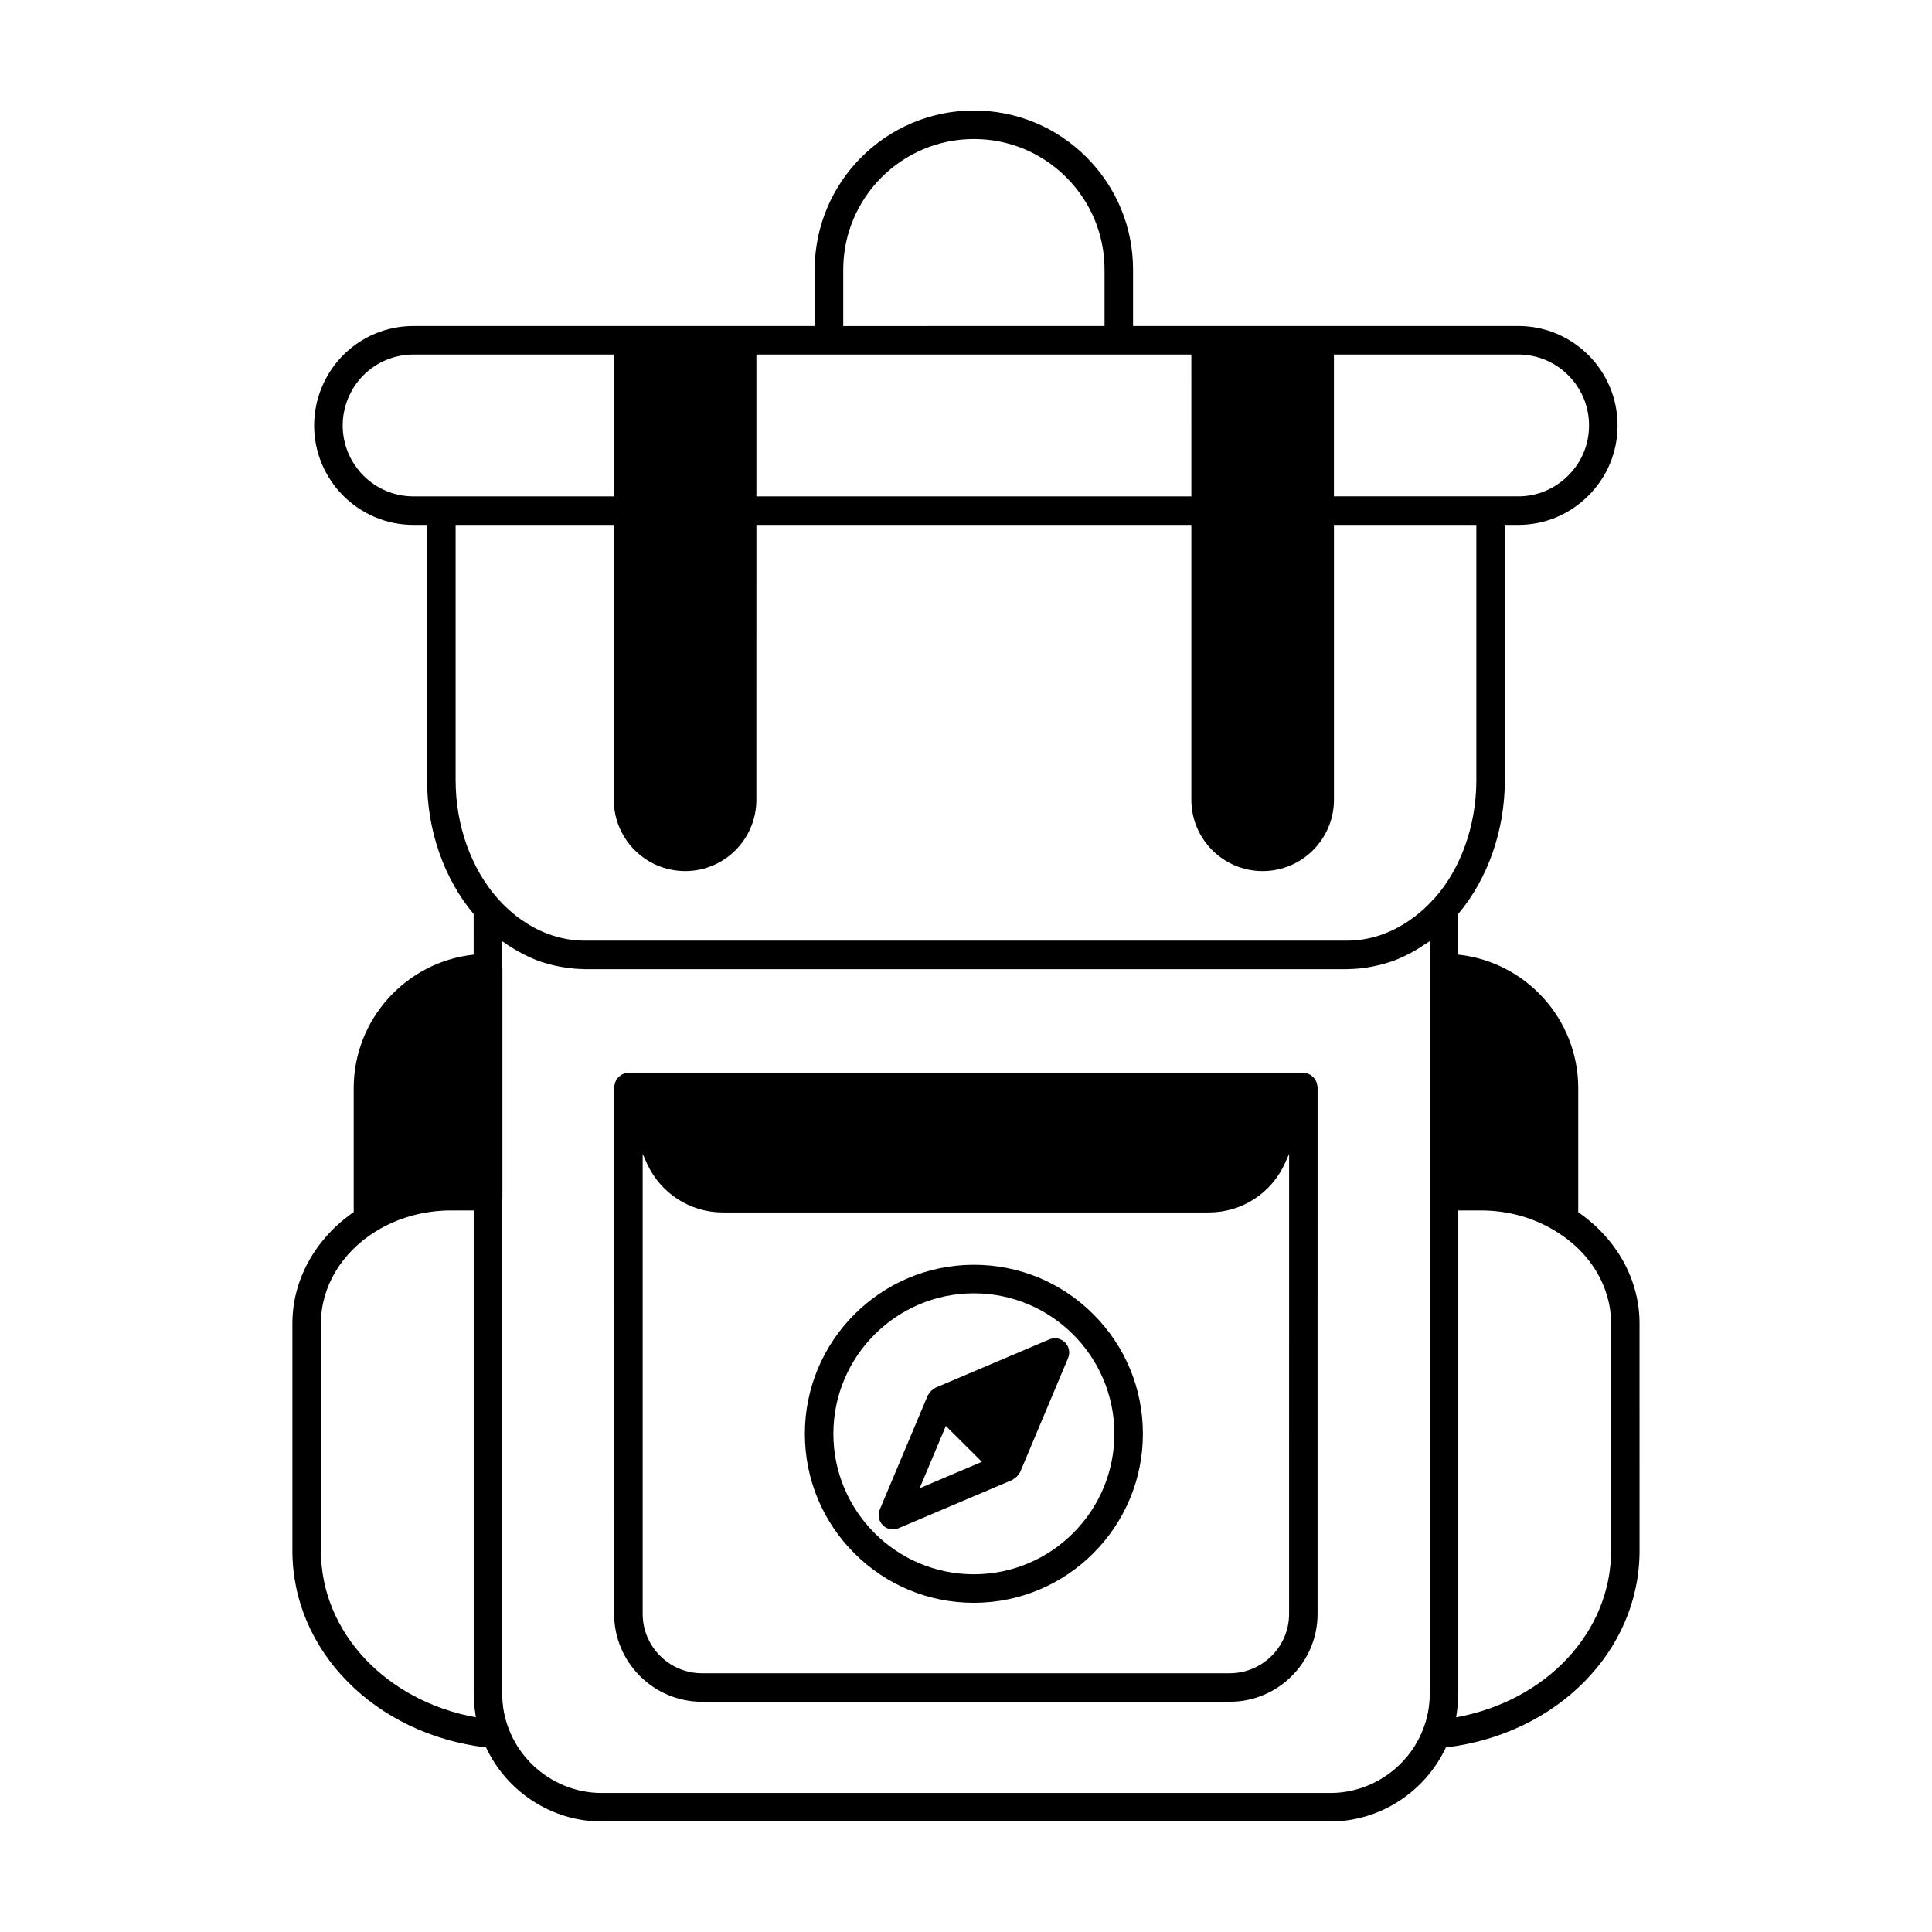
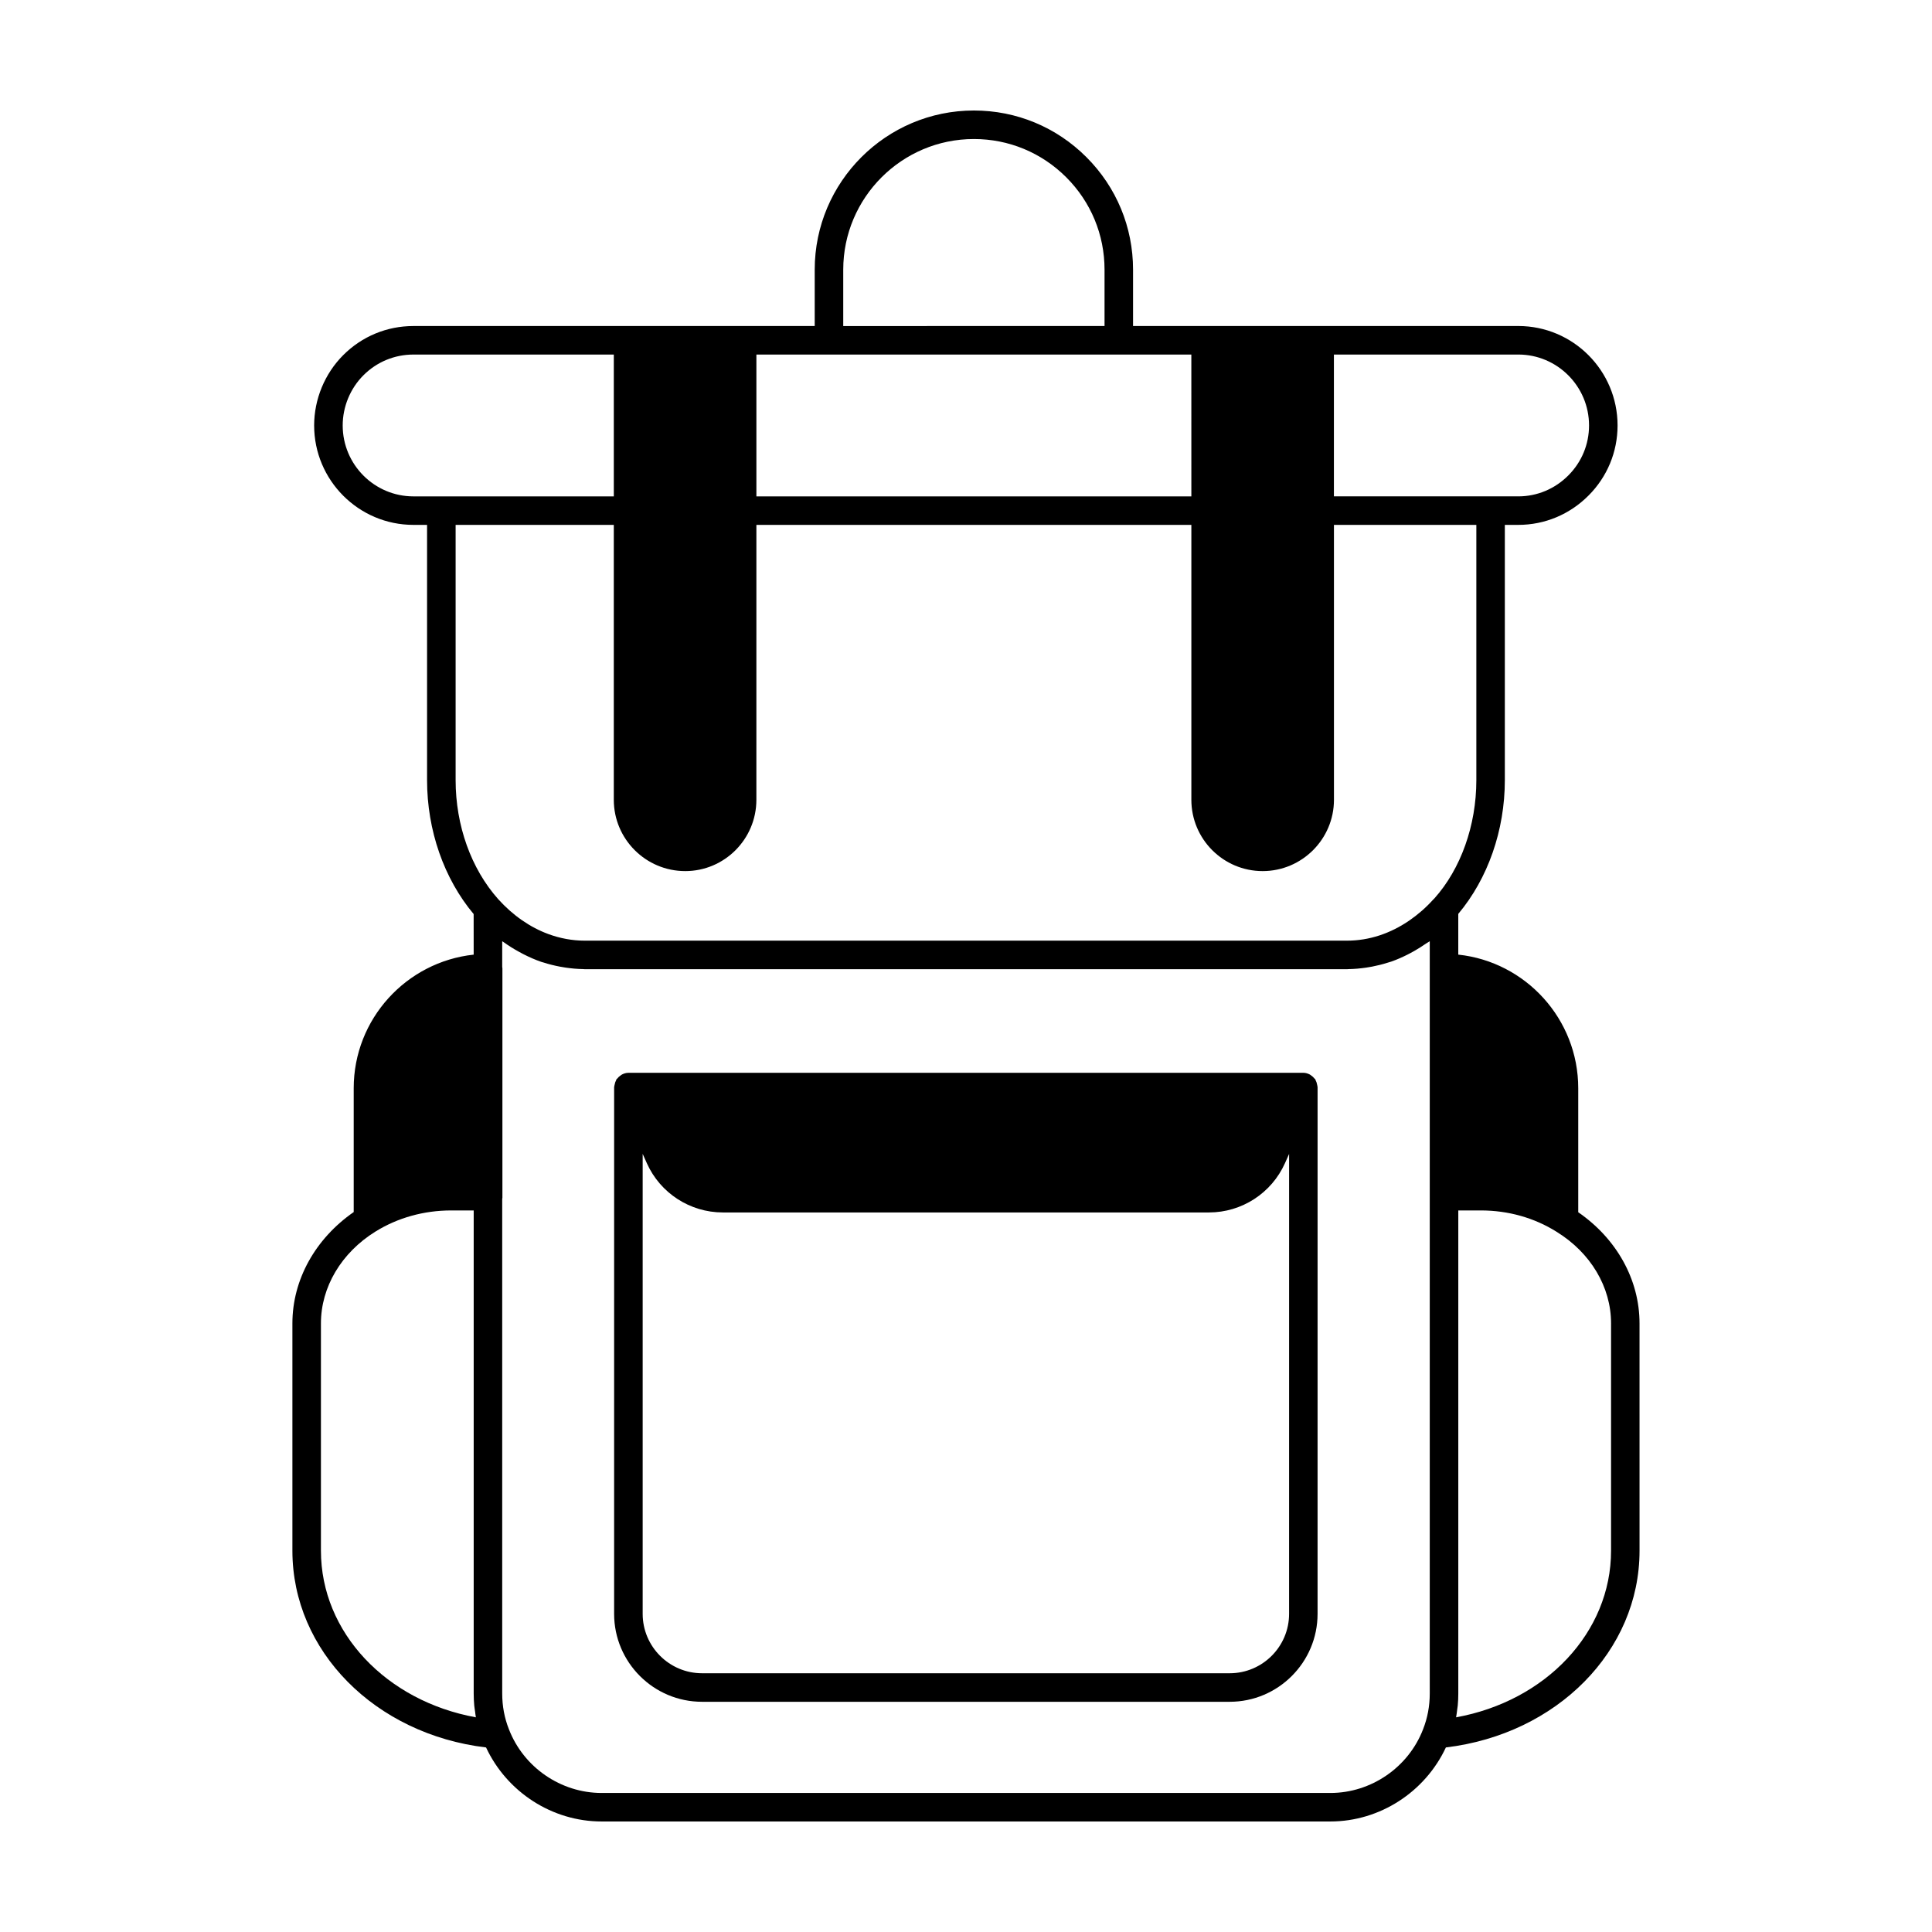
<svg xmlns="http://www.w3.org/2000/svg" fill="#000000" width="800px" height="800px" version="1.1" viewBox="144 144 512 512">
  <g>
    <path d="m562.25 465.25v-32.855c0-18.363-13.949-33.516-31.793-35.41v-10.793c7.836-9.336 12.34-22.129 12.34-35.43v-67.664h3.578c6.992 0 13.59-2.754 18.586-7.758 4.969-4.965 7.711-11.566 7.711-18.594 0-14.527-11.797-26.348-26.297-26.348l-52.648 0.004h-49.457v-14.938c0-11.262-4.387-21.852-12.359-29.82-7.969-7.973-18.559-12.359-29.82-12.359-23.262 0-42.184 18.922-42.184 42.18v14.938h-106.35c-7.019 0-13.625 2.734-18.594 7.703-4.898 4.898-7.711 11.695-7.711 18.641 0 14.527 11.797 26.352 26.301 26.352h3.625v67.66c0 13.309 4.488 26.098 12.344 35.477l0.008 10.754c-17.848 1.918-31.793 17.055-31.793 35.402v32.816c-10.18 7.078-16.246 17.934-16.246 29.508v60.246c0 26.578 21.922 48.625 51.32 52.133 5.516 11.793 17.488 19.617 30.621 19.617h193.12c13.145 0 25.117-7.836 30.625-19.621 29.395-3.504 51.32-25.547 51.32-52.133l-0.004-60.242c0-11.605-6.074-22.453-16.246-29.465zm2.863-208.5c0 5.004-1.953 9.707-5.496 13.25-3.57 3.578-8.277 5.543-13.246 5.543h-48.871v-37.586h48.871c10.336 0.004 18.742 8.434 18.742 18.793zm-105.39 18.797h-115.27v-37.586h19.211c0.008 0 0.016 0.004 0.023 0.004h76.805c0.008 0 0.016-0.004 0.023-0.004h19.203zm-92.254-60.078c0-19.09 15.531-34.625 34.625-34.625 9.238 0 17.934 3.602 24.477 10.145 6.543 6.543 10.145 15.238 10.145 24.477v14.938l-69.246 0.004zm-132.65 41.281c0-4.961 2.004-9.805 5.496-13.297 3.543-3.543 8.246-5.492 13.25-5.492h53.102v37.586h-53.102c-10.34 0-18.746-8.434-18.746-18.797zm29.926 26.352h41.918v72.852c0 10.414 8.477 18.895 18.941 18.895 10.391 0 18.844-8.477 18.844-18.895l0.004-72.852h115.27v72.852c0 10.414 8.453 18.895 18.895 18.895 10.414 0 18.895-8.477 18.895-18.895l-0.004-72.852h37.738v67.66c0 12.023-4.148 23.539-11.109 31.316-0.086 0.074-0.238 0.23-0.332 0.332-0.008 0.008-0.02 0.012-0.027 0.023-1.922 2.137-4.023 3.941-6.234 5.469-5.039 3.484-10.715 5.383-16.559 5.383h-202.03c-3.281 0-6.508-0.605-9.609-1.738-4.828-1.777-9.363-4.891-13.305-9.246-7.176-8.043-11.297-19.531-11.297-31.539zm-35.695 271.86v-60.246c0-9.625 5.406-18.727 14.461-24.344 5.891-3.656 12.828-5.59 20.059-5.59h5.965v128.03c0 1.066 0.051 2.125 0.145 3.172 0.047 0.523 0.145 1.039 0.215 1.555 0.07 0.508 0.117 1.02 0.211 1.523 0.004 0.016 0.004 0.031 0.008 0.047-23.762-4.309-41.062-22.504-41.062-44.145zm267.51 64.195h-193.12c-10.82 0-20.699-6.793-24.59-16.93-1.168-2.957-1.758-6.125-1.758-9.418v-131.11c0.008-0.086 0.051-0.156 0.051-0.242v-60.906c0-0.086-0.043-0.16-0.051-0.242v-6.867c0.113 0.082 0.234 0.137 0.348 0.219 1.324 0.957 2.695 1.805 4.094 2.574 0.395 0.219 0.789 0.434 1.188 0.637 1.535 0.777 3.102 1.477 4.707 2.027 0.199 0.07 0.41 0.109 0.613 0.176 1.426 0.461 2.875 0.816 4.34 1.094 0.508 0.098 1.016 0.184 1.527 0.258 1.535 0.223 3.082 0.367 4.648 0.387 0.129 0 0.258 0.031 0.387 0.031l202.05 0.004c0.133 0 0.262-0.031 0.391-0.031 1.566-0.02 3.113-0.164 4.648-0.387 0.527-0.078 1.051-0.168 1.574-0.266 1.398-0.27 2.781-0.613 4.144-1.047 0.328-0.105 0.66-0.188 0.988-0.301 1.469-0.516 2.902-1.156 4.316-1.863 0.566-0.281 1.117-0.586 1.668-0.895 1.078-0.609 2.133-1.277 3.168-1.996 0.328-0.23 0.684-0.395 1.008-0.633v199.39c0 3.281-0.59 6.449-1.766 9.445-3.879 10.094-13.758 16.891-24.578 16.891zm74.387-64.195c0 21.648-17.297 39.844-41.066 44.148 0.004-0.012 0.004-0.023 0.004-0.035 0.133-0.711 0.215-1.438 0.305-2.16 0.039-0.316 0.102-0.625 0.129-0.941 0.098-1.047 0.145-2.102 0.145-3.164v-128.03h5.965c7.258 0 14.184 1.949 20.07 5.648 9.047 5.57 14.449 14.648 14.449 24.285z" />
-     <path d="m402.09 479.18h-0.082c-24.695 0.051-44.754 20.176-44.707 44.867 0.023 11.965 4.703 23.207 13.176 31.652 8.457 8.422 19.676 13.059 31.605 13.059h0.09c24.695-0.043 44.754-20.172 44.707-44.867-0.02-11.965-4.699-23.203-13.176-31.645-8.461-8.43-19.68-13.066-31.613-13.066zm0.066 82.02h-0.074c-20.492 0-37.184-16.652-37.227-37.16-0.035-20.527 16.641-37.258 37.164-37.297h0.07c20.496 0 37.195 16.66 37.23 37.16 0.035 20.527-16.633 37.262-37.164 37.297z" />
-     <path d="m422.09 498.95-30.215 12.828c-0.172 0.074-0.273 0.23-0.43 0.324-0.266 0.16-0.5 0.32-0.715 0.539-0.219 0.219-0.379 0.457-0.539 0.723-0.094 0.156-0.25 0.258-0.32 0.43l-12.723 30.258c-0.594 1.418-0.277 3.055 0.816 4.144 0.723 0.719 1.688 1.102 2.668 1.102 0.496 0 1-0.098 1.477-0.301l30.219-12.828c0.168-0.07 0.27-0.227 0.422-0.32 0.27-0.16 0.508-0.324 0.727-0.547 0.215-0.219 0.375-0.449 0.535-0.711 0.094-0.156 0.254-0.262 0.324-0.434l12.719-30.258c0.594-1.422 0.277-3.055-0.816-4.144-1.098-1.09-2.734-1.41-4.148-0.805zm-34.371 39.449 6.941-16.508 9.547 9.508z" />
    <path d="m493.05 431.45c-0.074-0.422-0.195-0.812-0.398-1.176-0.043-0.078-0.035-0.172-0.082-0.246-0.055-0.086-0.156-0.121-0.219-0.203-0.254-0.328-0.547-0.598-0.895-0.828-0.137-0.094-0.254-0.199-0.402-0.27-0.504-0.25-1.051-0.422-1.652-0.422l-178.87 0.004c-0.602 0-1.148 0.172-1.652 0.422-0.148 0.074-0.262 0.18-0.402 0.27-0.348 0.23-0.645 0.5-0.895 0.828-0.062 0.082-0.164 0.117-0.219 0.203-0.047 0.074-0.039 0.168-0.082 0.246-0.203 0.363-0.324 0.754-0.398 1.18-0.027 0.16-0.086 0.301-0.094 0.465-0.004 0.059-0.035 0.109-0.035 0.168l-0.004 139.6c0 12.848 10.453 23.301 23.301 23.301h139.82c12.848 0 23.301-10.453 23.301-23.301l0.004-139.61c0-0.059-0.031-0.109-0.035-0.168-0.004-0.164-0.066-0.309-0.094-0.469zm-23.172 155.98h-139.82c-8.68 0-15.742-7.066-15.742-15.742v-121.9l1.105 2.477c3.547 7.926 11.445 13.047 20.129 13.047h128.85c8.684 0 16.586-5.125 20.133-13.059l1.094-2.445-0.004 121.88c0 8.68-7.062 15.742-15.742 15.742z" />
  </g>
</svg>